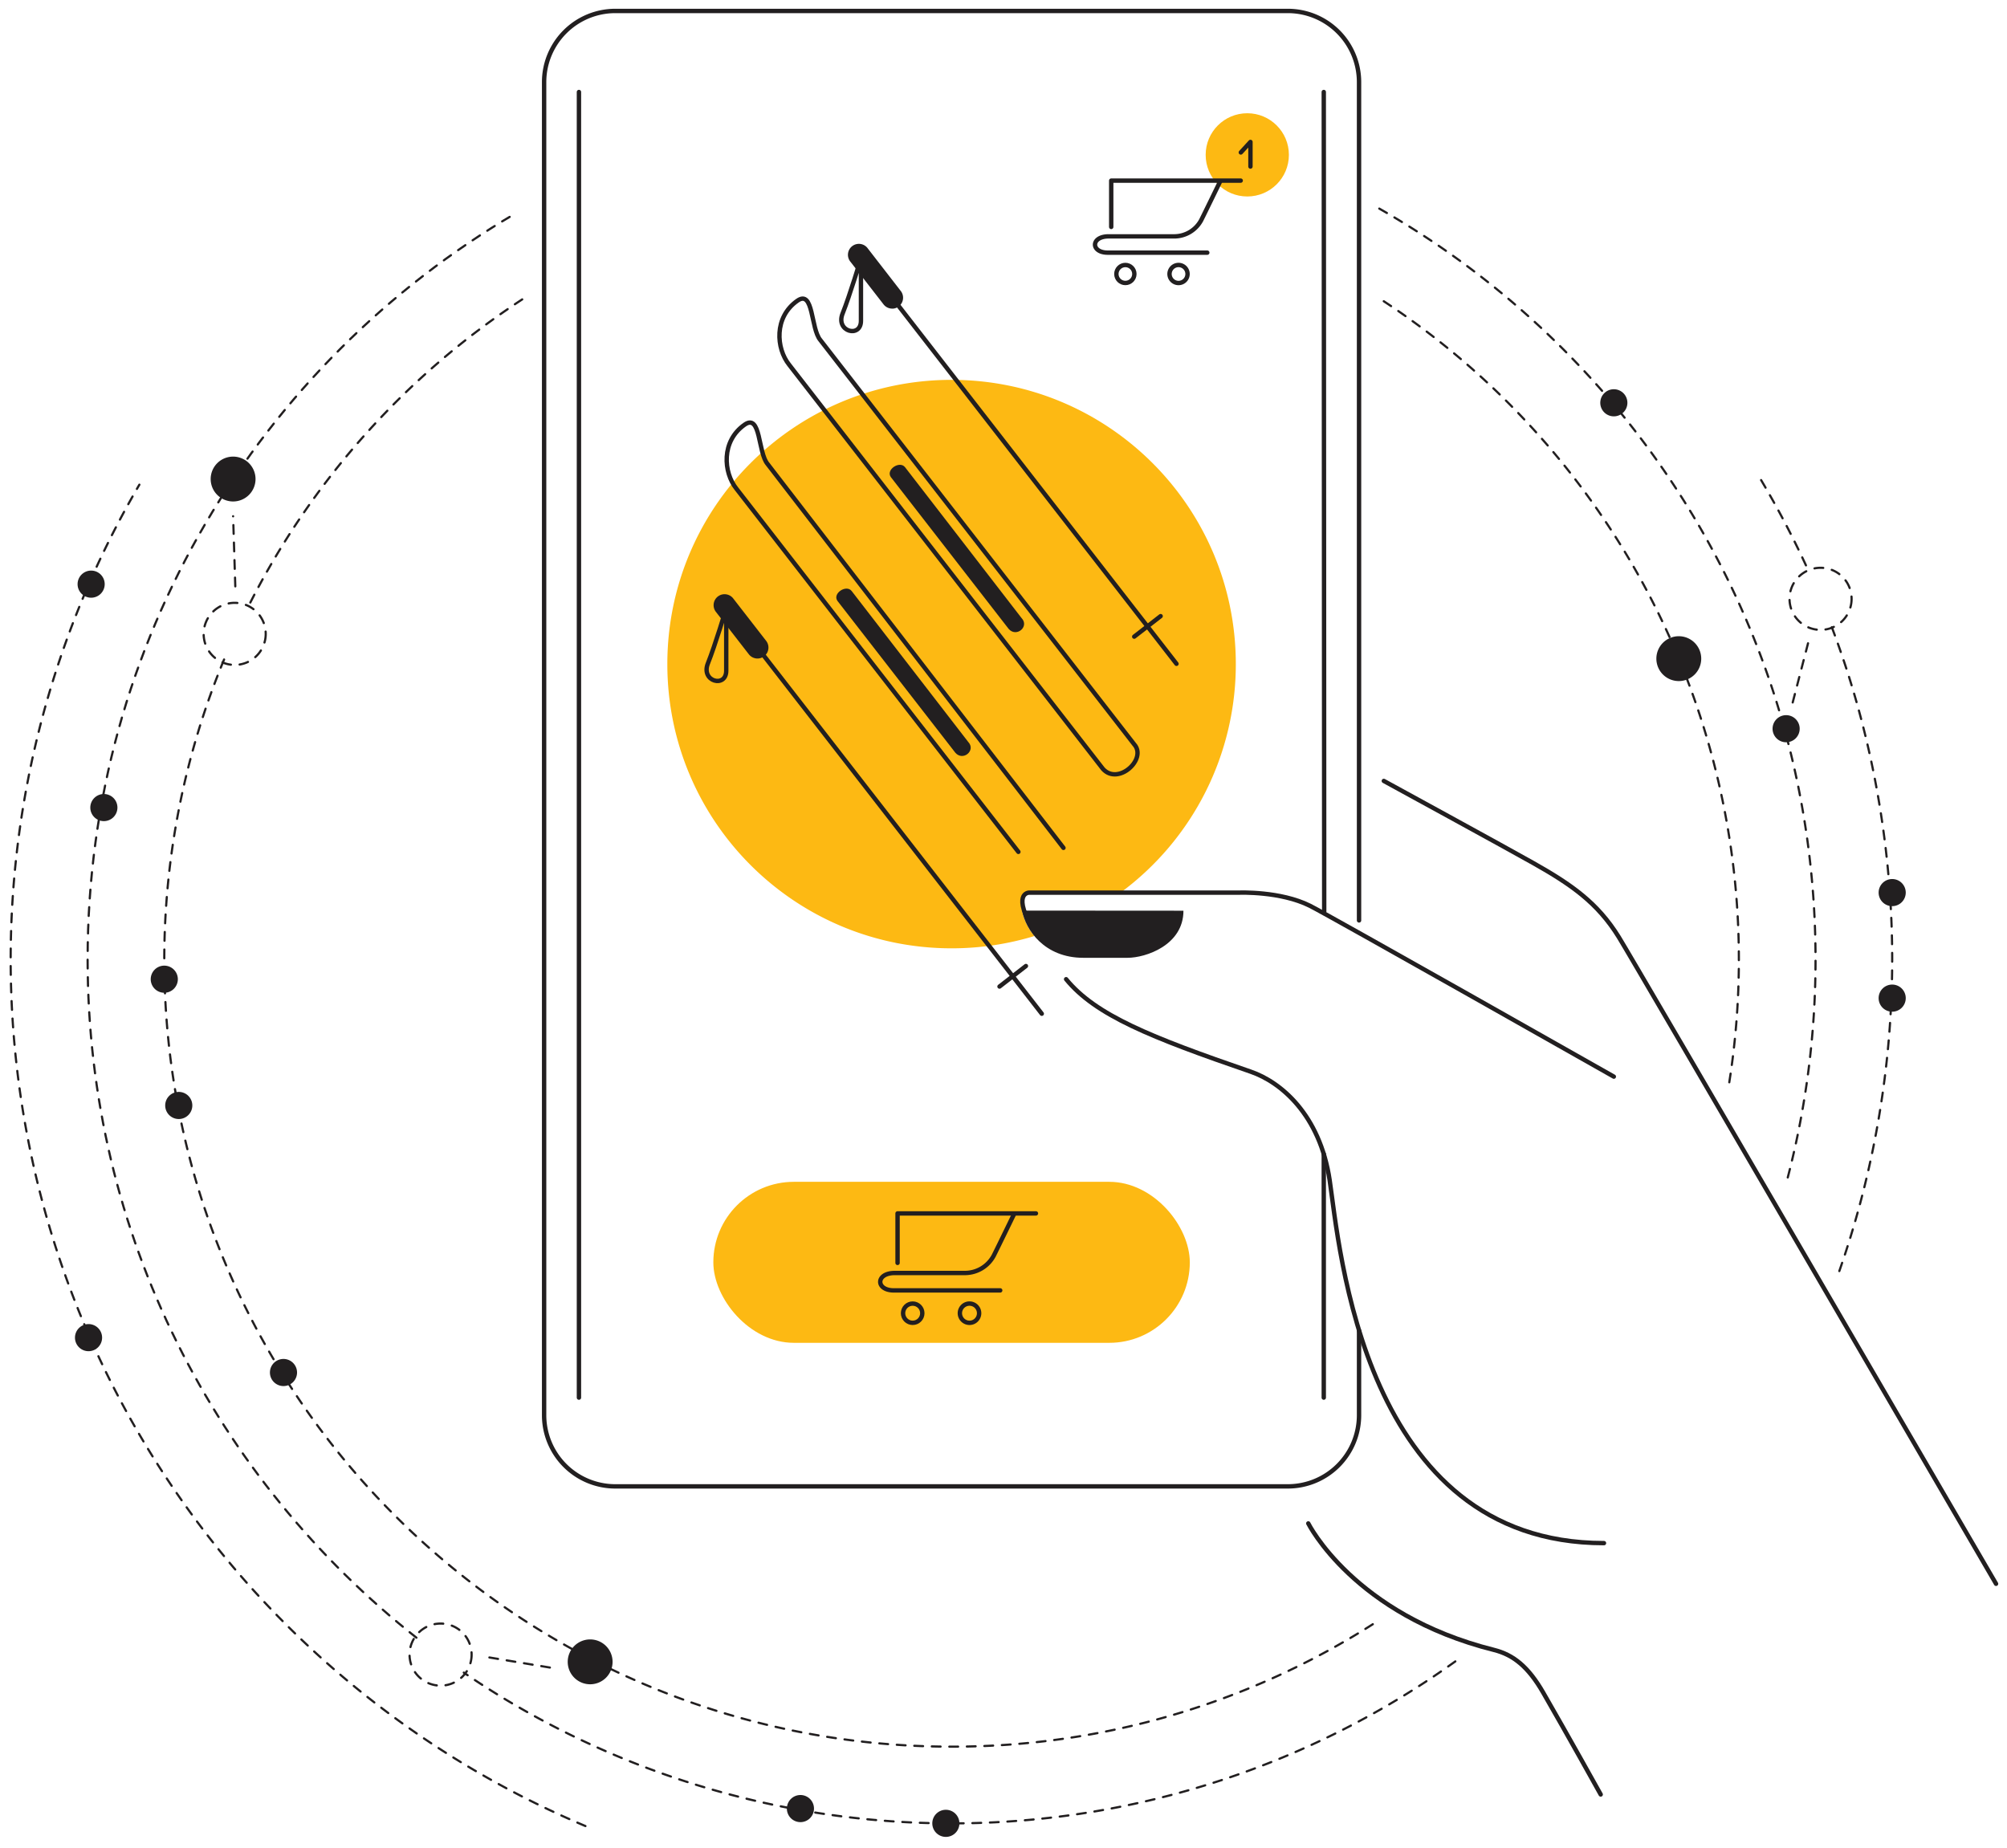
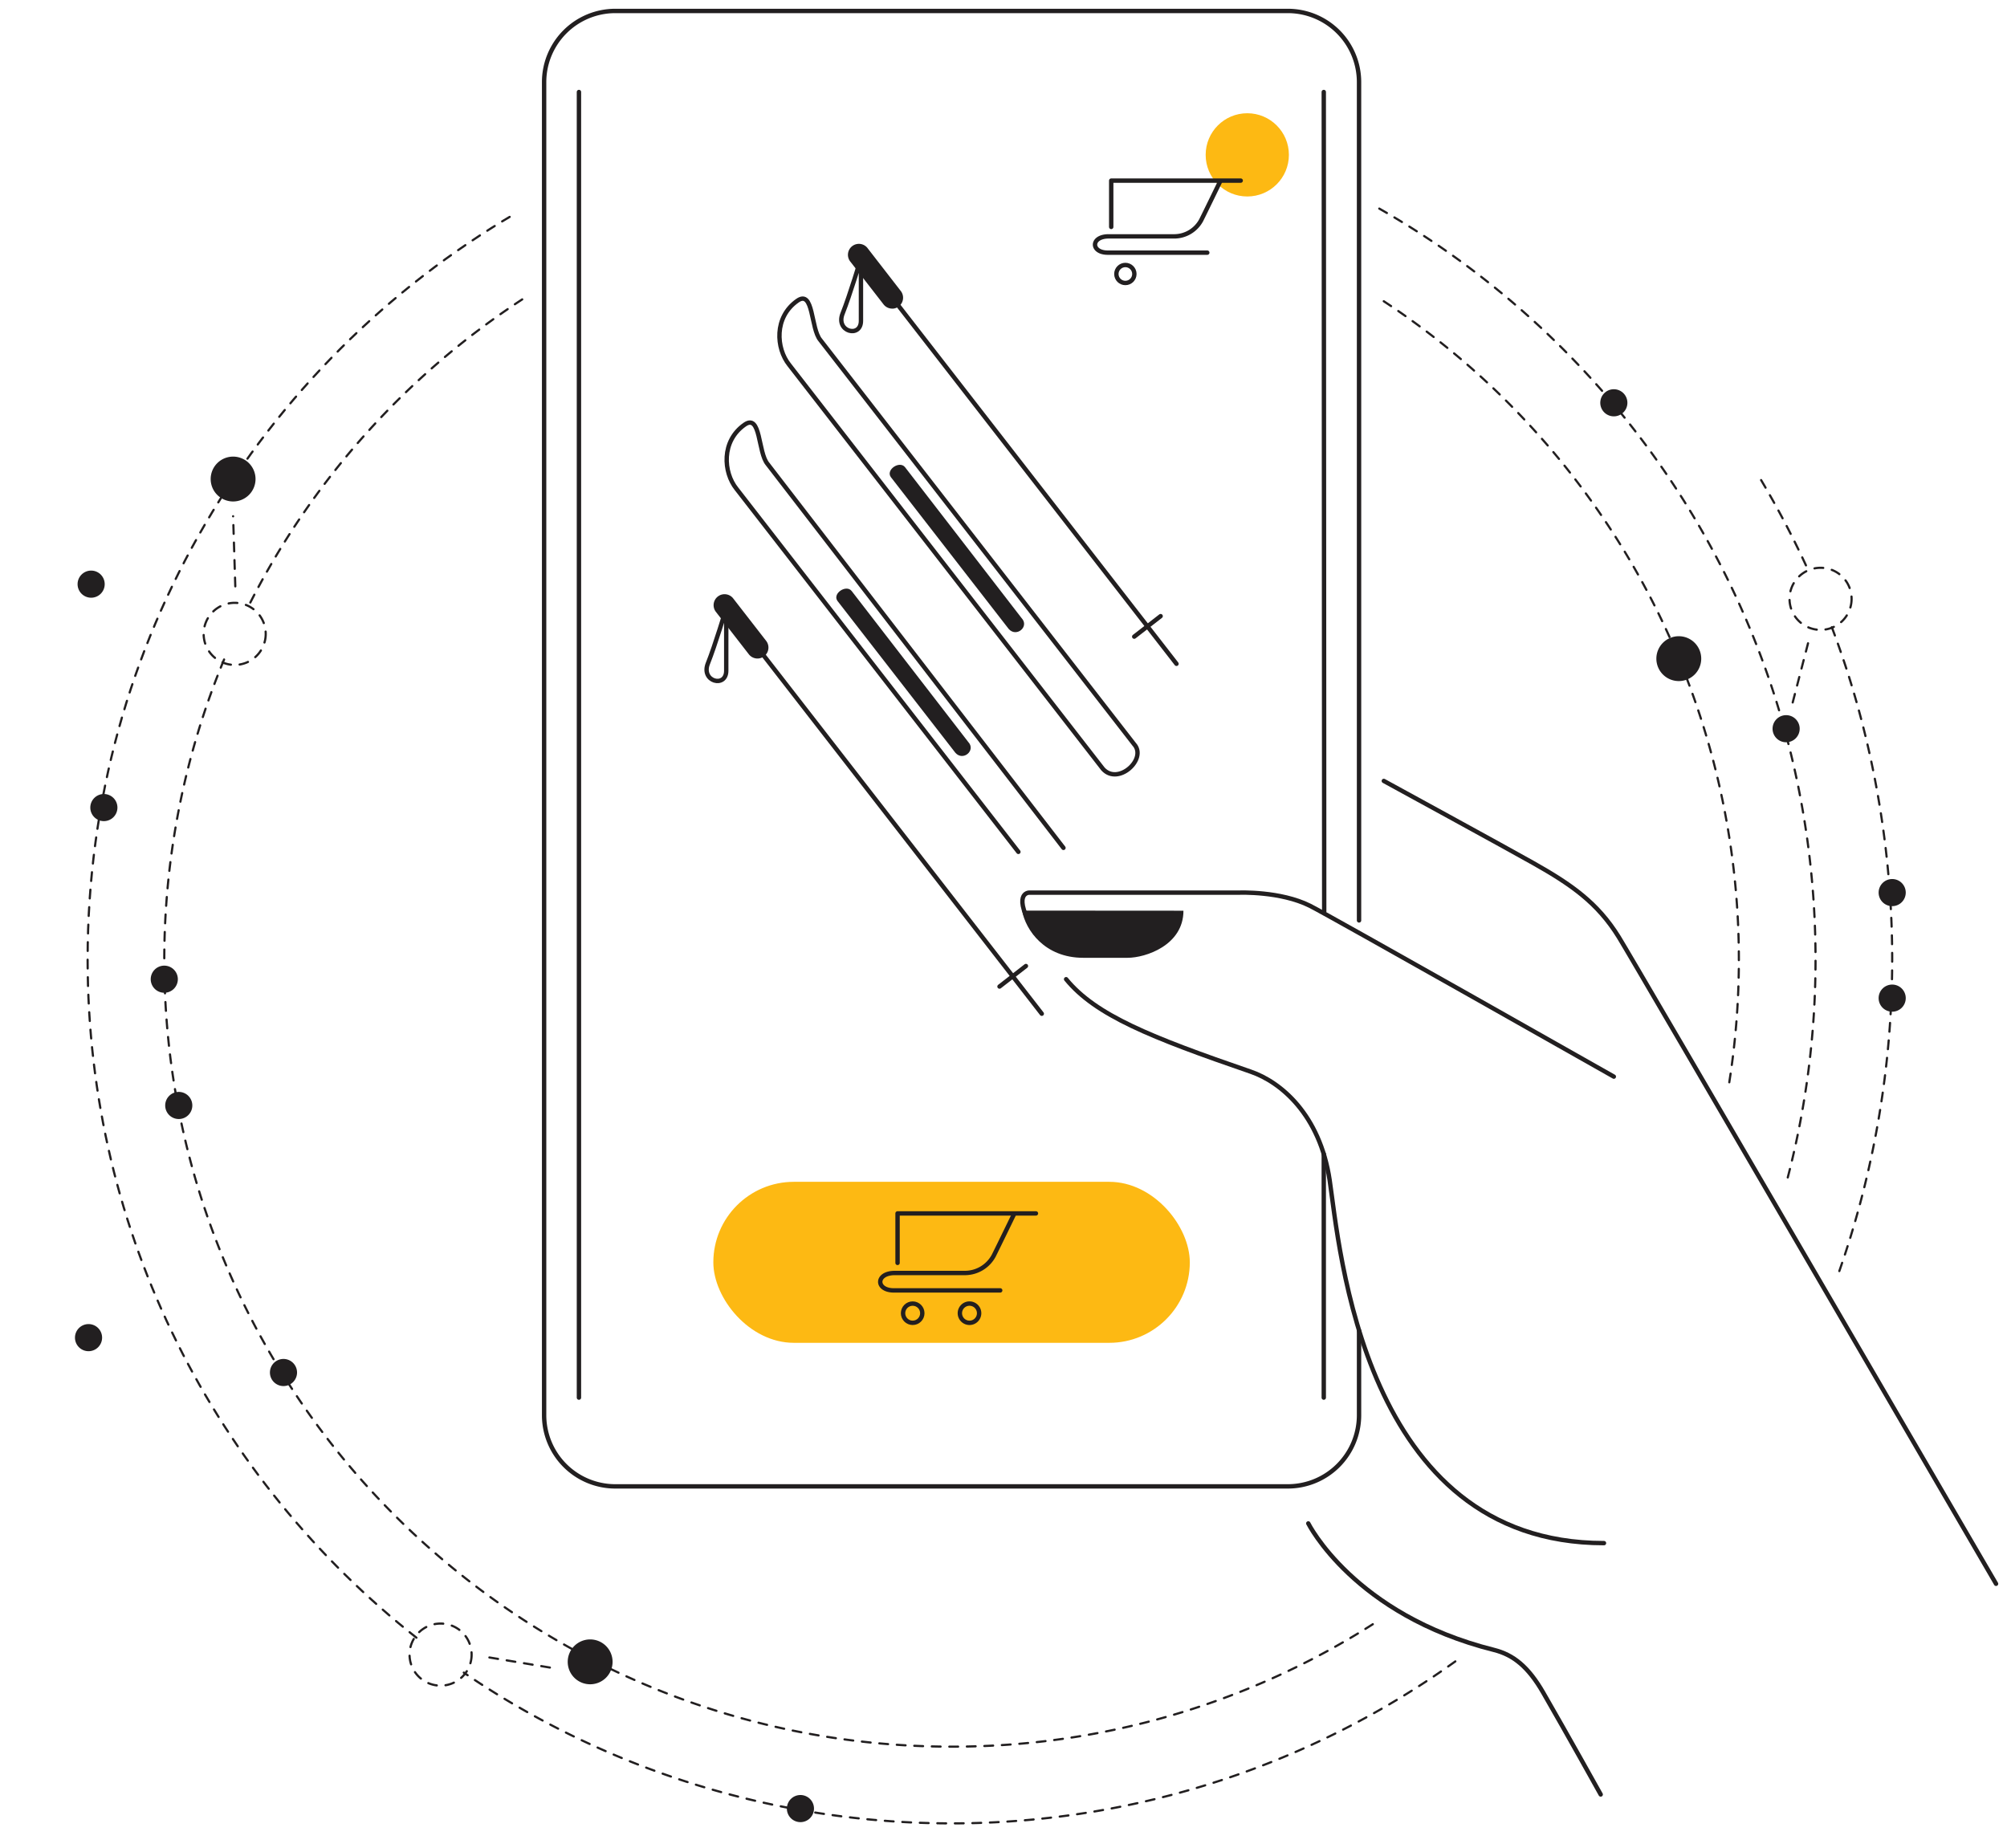
<svg xmlns="http://www.w3.org/2000/svg" viewBox="0 0 1832.51 1687.23">
  <defs>
    <style>.cls-1{fill:#fdb913;}.cls-2{fill:#221f20;}.cls-3,.cls-4{fill:none;stroke:#221f20;stroke-linecap:round;}.cls-3{stroke-miterlimit:10;stroke-width:2px;stroke-dasharray:8;}.cls-4{stroke-linejoin:round;stroke-width:4px;}</style>
  </defs>
  <g id="solid_shapes" data-name="solid shapes">
-     <path class="cls-1" d="M939.56,815.05h83.57a259.14,259.14,0,0,0,105.24-208.68c0-143.34-116.2-259.53-259.53-259.53S609.32,463,609.32,606.37,725.51,865.89,868.84,865.89a259.24,259.24,0,0,0,75.6-11.2C930.05,837.39,929.45,815.05,939.56,815.05Z" />
    <circle class="cls-1" cx="1138.84" cy="141.4" r="38" />
    <rect class="cls-1" x="651.32" y="1079.1" width="435.04" height="147.01" rx="73.51" />
    <path class="cls-2" d="M1080.56,831.55c0,31.5-34.5,43-51,43h-40.5c-35.34,0-52.69-25.49-55.84-43.1Z" />
    <path class="cls-2" d="M1553.32,601.4a20.48,20.48,0,1,1-20.48-20.48A20.48,20.48,0,0,1,1553.32,601.4Z" />
    <path class="cls-2" d="M233.32,437.4a20.48,20.48,0,1,1-20.48-20.48A20.48,20.48,0,0,1,233.32,437.4Z" />
    <path class="cls-2" d="M559.32,1517.4a20.48,20.48,0,1,1-20.48-20.48A20.48,20.48,0,0,1,559.32,1517.4Z" />
    <path class="cls-2" d="M814.63,281.79a10,10,0,0,1-7.9-3.86l-30.06-38.72A10,10,0,1,1,792.47,227l30,38.71a10,10,0,0,1-7.89,16.13Z" />
    <path class="cls-2" d="M691.64,601.28a10,10,0,0,1-7.91-3.87L653.67,558.7a10,10,0,1,1,15.8-12.27l30.06,38.71a10,10,0,0,1-7.89,16.14Z" />
    <path class="cls-2" d="M1485.91,367.77a12.38,12.38,0,1,1-12.38-12.37A12.38,12.38,0,0,1,1485.91,367.77Z" />
    <path class="cls-2" d="M271.22,1253.21a12.38,12.38,0,1,1-12.38-12.38A12.38,12.38,0,0,1,271.22,1253.21Z" />
-     <path class="cls-2" d="M876,1664.85a12.38,12.38,0,1,1-12.37-12.37A12.37,12.37,0,0,1,876,1664.85Z" />
    <path class="cls-2" d="M743.22,1651.4A12.38,12.38,0,1,1,730.84,1639,12.37,12.37,0,0,1,743.22,1651.4Z" />
    <path class="cls-2" d="M175.6,1009.4A12.38,12.38,0,1,1,163.22,997,12.37,12.37,0,0,1,175.6,1009.4Z" />
    <path class="cls-2" d="M93.22,1221.4A12.38,12.38,0,1,1,80.84,1209,12.37,12.37,0,0,1,93.22,1221.4Z" />
    <path class="cls-2" d="M95.6,533.4A12.38,12.38,0,1,1,83.22,521,12.37,12.37,0,0,1,95.6,533.4Z" />
    <path class="cls-2" d="M162.38,894.09A12.38,12.38,0,1,1,150,881.71,12.38,12.38,0,0,1,162.38,894.09Z" />
    <path class="cls-2" d="M107.22,737.4A12.38,12.38,0,1,1,94.84,725,12.37,12.37,0,0,1,107.22,737.4Z" />
    <path class="cls-2" d="M1740.06,911.4A12.38,12.38,0,1,1,1727.69,899,12.37,12.37,0,0,1,1740.06,911.4Z" />
    <path class="cls-2" d="M1740.06,815a12.38,12.38,0,1,1-12.37-12.37A12.37,12.37,0,0,1,1740.06,815Z" />
    <path class="cls-2" d="M1643.22,665.4A12.38,12.38,0,1,1,1630.84,653,12.37,12.37,0,0,1,1643.22,665.4Z" />
    <path class="cls-2" d="M921,574.28,813.36,435.59c-4.74-6.77,8.07-15.24,13-9l106.4,137.76C940.15,572.1,928.09,582.35,921,574.28Z" />
    <path class="cls-2" d="M872.29,687.32,764.61,548.63c-4.74-6.77,8.07-15.23,13-9L884,677.4C891.4,685.14,879.34,695.4,872.29,687.32Z" />
  </g>
  <g id="dotted_lines" data-name="dotted lines">
    <path class="cls-3" d="M430.62,1510.77a28.34,28.34,0,1,1-28.33-28.33A28.33,28.33,0,0,1,430.62,1510.77Z" />
    <path class="cls-3" d="M242.62,578.77a28.34,28.34,0,1,1-28.33-28.33A28.33,28.33,0,0,1,242.62,578.77Z" />
    <path class="cls-3" d="M1690.62,546.77a28.34,28.34,0,1,1-28.33-28.33A28.33,28.33,0,0,1,1690.62,546.77Z" />
    <path class="cls-3" d="M380.22,1495.34C197.36,1350.88,80,1127.15,80,876c0-290.39,156.91-544.14,390.58-681.07" />
    <path class="cls-3" d="M1328.79,1517a789.23,789.23,0,0,1-905.32,10.23" />
    <path class="cls-3" d="M1259.37,190.47C1497.3,326.3,1657.69,582.42,1657.69,876a790.27,790.27,0,0,1-26.19,202.33" />
-     <path class="cls-3" d="M534.52,1667.33A858.76,858.76,0,0,1,127.26,442.55" />
    <path class="cls-3" d="M1672.57,572.72q13.52,35.76,23.78,72.66a863.48,863.48,0,0,1-16.94,515.21" />
    <path class="cls-3" d="M1608,438.36a855.51,855.51,0,0,1,43.24,82.87" />
    <path class="cls-3" d="M1578.94,988.21a720.74,720.74,0,0,0,8.75-112.2c0-243.35-124.21-470.5-326.81-602.64" />
    <path class="cls-3" d="M204.6,602.18A716.22,716.22,0,0,0,150,876c0,396.37,322.47,718.84,718.84,718.84a714.63,714.63,0,0,0,387-113.31" />
    <path class="cls-3" d="M476.8,273.38A721.93,721.93,0,0,0,226.59,554.07" />
    <line class="cls-3" x1="1636.84" y1="641.4" x2="1650.84" y2="587.4" />
    <line class="cls-3" x1="214.84" y1="535.4" x2="212.84" y2="471.4" />
    <line class="cls-3" x1="446.84" y1="1513.4" x2="506.84" y2="1523.4" />
  </g>
  <g id="solid_lines" data-name="solid lines">
    <path class="cls-4" d="M749.07,310.58l286.48,369c12.13,13.34-14.54,38-28.5,22.5l-286.48-369c-12-15-14-43.45,7.5-58.5C743.07,264.08,740.07,300.08,749.07,310.58Z" />
    <path class="cls-4" d="M929.85,777.83,672.4,446.25c-12-15-14-43.46,7.5-58.5,15-10.5,12,25.5,21,36L971,774.17" />
    <path class="cls-4" d="M1822.51,1446.14S1492.59,879.07,1478,855.55c-19.5-31.5-43.5-48-78-67.49-22.84-12.92-136.49-75-136.49-75" />
    <path class="cls-4" d="M1473.53,983.05s-259.49-147-277.49-156c-27-13.5-64.49-12-64.49-12h-192s-16.87.2,5.73,37" />
    <path class="cls-4" d="M973.42,894.09c27,33,77.14,52.95,168.63,84.46,27.28,9.39,63,39,72,99S1244,1409,1464.53,1409" />
    <path class="cls-4" d="M1194.54,1391s41.64,83.53,169.5,115.5c18,4.5,31.48,15.57,45,39,22.5,39,52.5,93,52.5,93" />
    <path class="cls-4" d="M1240.88,1215v77.18a65,65,0,0,1-65,65H561.81a65,65,0,0,1-65-65V75a65,65,0,0,1,65-65h614.07a65,65,0,0,1,65,65V840.4" />
    <line class="cls-4" x1="1208.68" y1="84" x2="1209.08" y2="832.4" />
    <line class="cls-4" x1="528.61" y1="1276.14" x2="528.61" y2="84" />
    <line class="cls-4" x1="1208.68" y1="1053.62" x2="1208.68" y2="1276.14" />
    <line class="cls-4" x1="787.51" y1="236.87" x2="1074.2" y2="606.11" />
    <line class="cls-4" x1="1035.61" y1="581.3" x2="1059.73" y2="562.58" />
    <path class="cls-4" d="M786.1,235.94v57c0,16-23.42,10-16.76-6.67S786.1,235.94,786.1,235.94Z" />
    <line class="cls-4" x1="664.51" y1="556.35" x2="951.2" y2="925.6" />
    <line class="cls-4" x1="912.61" y1="900.79" x2="936.73" y2="882.06" />
    <path class="cls-4" d="M663.1,555.42v57c0,16-23.42,10-16.75-6.67S663.1,555.42,663.1,555.42Z" />
    <polyline class="cls-4" points="945.88 1107.95 819.52 1107.95 819.52 1153.13" />
    <path class="cls-4" d="M925.8,1108.78s-14.23,29.29-18.41,37.66a29.9,29.9,0,0,1-25.94,15.9H817c-17.57,0-17.57,15.9-.84,15.9h97.08" />
    <circle class="cls-4" cx="833.33" cy="1199.06" r="8.79" />
    <path class="cls-4" d="M894,1199.06a8.79,8.79,0,1,1-8.79-8.79A8.8,8.8,0,0,1,894,1199.06Z" />
    <polyline class="cls-4" points="1132.84 164.92 1014.61 164.92 1014.61 207.2" />
    <path class="cls-4" d="M1114.05,165.7s-13.31,27.41-17.23,35.24a28,28,0,0,1-24.27,14.88h-60.29c-16.45,0-16.45,14.87-.79,14.87h90.84" />
    <circle class="cls-4" cx="1027.53" cy="250.17" r="8.22" />
-     <path class="cls-4" d="M1084.3,250.17a8.23,8.23,0,1,1-8.23-8.22A8.23,8.23,0,0,1,1084.3,250.17Z" />
-     <polyline class="cls-4" points="1132.94 139.2 1141.74 129.6 1141.74 152.06" />
  </g>
</svg>